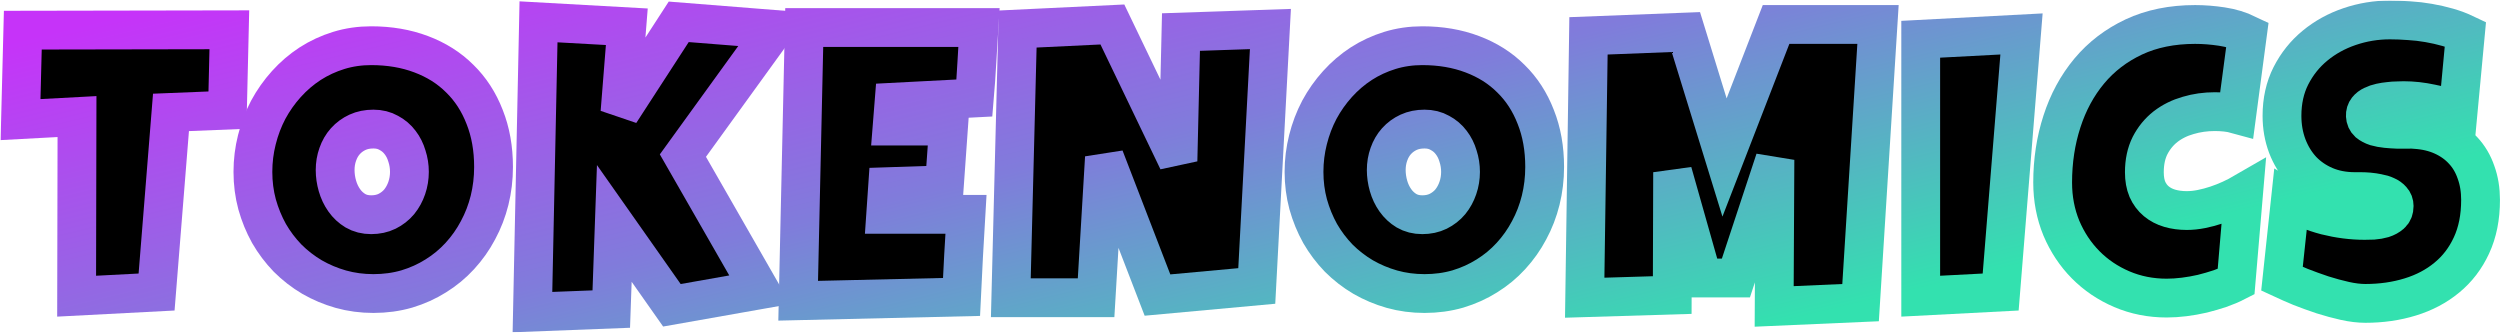
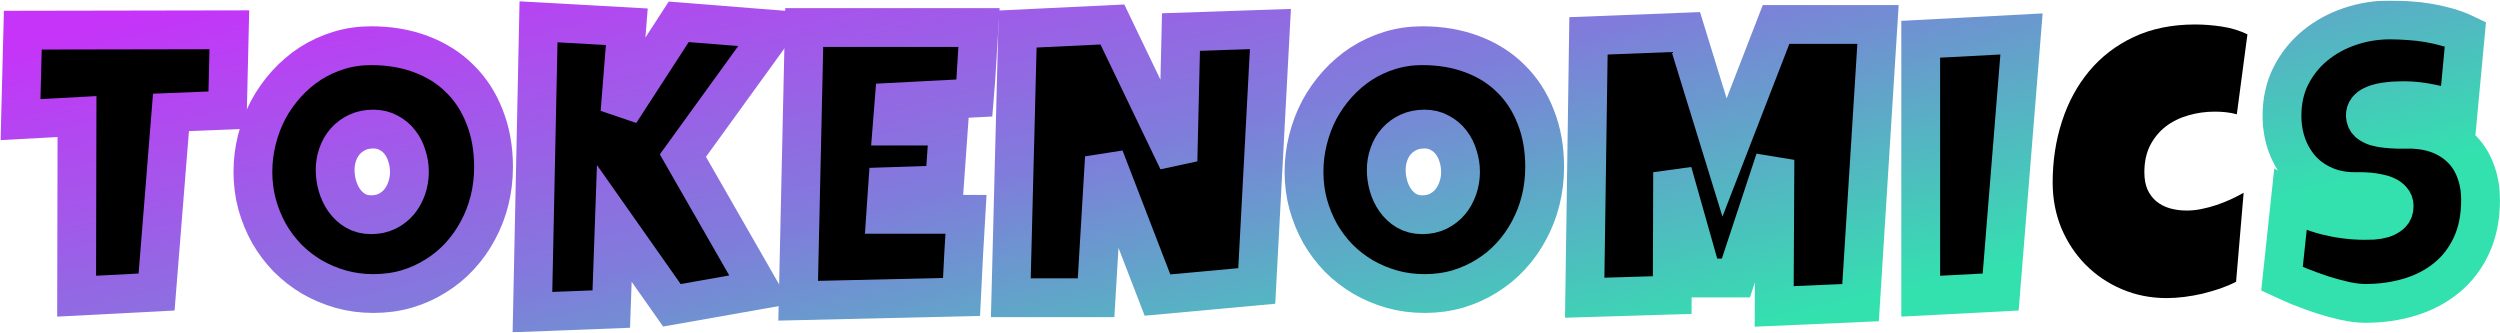
<svg xmlns="http://www.w3.org/2000/svg" width="2577" height="343" viewBox="0 0 2577 343" fill="none">
  <mask id="path-1-outside-1_557_12547" maskUnits="userSpaceOnUse" x="0.172" y="0.547" width="2577" height="342" fill="black">
    <rect fill="white" x="0.172" y="0.547" width="2577" height="342" />
    <path d="M236.406 30.703L234.453 113.516L176.25 115.859L161.406 301.016L78.984 305.312L79.375 120.156L21.172 123.281L23.516 31.094L236.406 30.703Z" />
    <path d="M508.742 172.109C508.742 183.958 507.375 195.417 504.641 206.484C501.906 217.422 497.935 227.708 492.727 237.344C487.648 246.979 481.398 255.833 473.977 263.906C466.685 271.849 458.417 278.685 449.172 284.414C440.057 290.143 430.096 294.635 419.289 297.891C408.482 301.016 397.023 302.578 384.914 302.578C373.195 302.578 361.997 301.081 351.32 298.086C340.773 295.091 330.878 290.924 321.633 285.586C312.388 280.117 303.99 273.607 296.438 266.055C289.016 258.372 282.635 249.909 277.297 240.664C272.089 231.289 267.987 221.263 264.992 210.586C262.128 199.909 260.695 188.776 260.695 177.188C260.695 165.859 262.062 154.792 264.797 143.984C267.531 133.047 271.438 122.76 276.516 113.125C281.724 103.49 287.974 94.635 295.266 86.562C302.557 78.49 310.695 71.523 319.68 65.664C328.794 59.805 338.625 55.247 349.172 51.992C359.719 48.737 370.852 47.109 382.57 47.109C401.451 47.109 418.638 50.039 434.133 55.898C449.758 61.758 463.039 70.156 473.977 81.094C485.044 91.901 493.573 105.052 499.562 120.547C505.682 135.911 508.742 153.099 508.742 172.109ZM422.023 177.188C422.023 171.589 421.177 166.185 419.484 160.977C417.922 155.638 415.578 150.951 412.453 146.914C409.328 142.747 405.422 139.427 400.734 136.953C396.177 134.349 390.904 133.047 384.914 133.047C378.794 133.047 373.326 134.154 368.508 136.367C363.69 138.581 359.523 141.641 356.008 145.547C352.622 149.323 350.018 153.815 348.195 159.023C346.372 164.102 345.461 169.505 345.461 175.234C345.461 180.703 346.242 186.172 347.805 191.641C349.367 197.109 351.711 202.057 354.836 206.484C357.961 210.911 361.802 214.492 366.359 217.227C371.047 219.961 376.451 221.328 382.57 221.328C388.69 221.328 394.159 220.156 398.977 217.812C403.924 215.339 408.091 212.083 411.477 208.047C414.862 203.88 417.466 199.128 419.289 193.789C421.112 188.451 422.023 182.917 422.023 177.188Z" />
    <path d="M798.07 30.312L703.93 160.391L783.227 298.672L692.602 314.688L633.227 230.312L630.102 318.594L548.852 321.719L555.102 22.5L646.117 27.578L639.086 115.859L699.633 22.5L798.07 30.312Z" />
-     <path d="M1009.08 28.359C1008.3 40.599 1007.58 52.708 1006.93 64.688C1006.28 76.667 1005.43 88.776 1004.39 101.016L921.578 105.312L919.625 129.922H977.828L973.531 190.469L914.938 192.422L912.984 220.938H995.797C995.016 235.26 994.169 249.518 993.258 263.711C992.477 277.773 991.76 291.901 991.109 306.094L822.75 310L829 28.359H1009.08Z" />
    <path d="M1309.54 29.922L1295.48 294.766L1193.13 304.141L1138.45 162.344L1129.85 306.875H1041.96L1048.99 29.922L1146.65 25.234L1214.23 165.859L1217.35 33.047L1309.54 29.922Z" />
    <path d="M1592.23 172.109C1592.23 183.958 1590.86 195.417 1588.12 206.484C1585.39 217.422 1581.42 227.708 1576.21 237.344C1571.13 246.979 1564.88 255.833 1557.46 263.906C1550.17 271.849 1541.9 278.685 1532.66 284.414C1523.54 290.143 1513.58 294.635 1502.77 297.891C1491.97 301.016 1480.51 302.578 1468.4 302.578C1456.68 302.578 1445.48 301.081 1434.8 298.086C1424.26 295.091 1414.36 290.924 1405.12 285.586C1395.87 280.117 1387.47 273.607 1379.92 266.055C1372.5 258.372 1366.12 249.909 1360.78 240.664C1355.57 231.289 1351.47 221.263 1348.48 210.586C1345.61 199.909 1344.18 188.776 1344.18 177.188C1344.18 165.859 1345.55 154.792 1348.28 143.984C1351.02 133.047 1354.92 122.76 1360 113.125C1365.21 103.49 1371.46 94.635 1378.75 86.562C1386.04 78.49 1394.18 71.523 1403.16 65.664C1412.28 59.805 1422.11 55.247 1432.66 51.992C1443.2 48.737 1454.34 47.109 1466.05 47.109C1484.93 47.109 1502.12 50.039 1517.62 55.898C1533.24 61.758 1546.52 70.156 1557.46 81.094C1568.53 91.901 1577.06 105.052 1583.05 120.547C1589.17 135.911 1592.23 153.099 1592.23 172.109ZM1505.51 177.188C1505.51 171.589 1504.66 166.185 1502.97 160.977C1501.41 155.638 1499.06 150.951 1495.94 146.914C1492.81 142.747 1488.91 139.427 1484.22 136.953C1479.66 134.349 1474.39 133.047 1468.4 133.047C1462.28 133.047 1456.81 134.154 1451.99 136.367C1447.17 138.581 1443.01 141.641 1439.49 145.547C1436.11 149.323 1433.5 153.815 1431.68 159.023C1429.86 164.102 1428.95 169.505 1428.95 175.234C1428.95 180.703 1429.73 186.172 1431.29 191.641C1432.85 197.109 1435.2 202.057 1438.32 206.484C1441.45 210.911 1445.29 214.492 1449.84 217.227C1454.53 219.961 1459.93 221.328 1466.05 221.328C1472.17 221.328 1477.64 220.156 1482.46 217.812C1487.41 215.339 1491.58 212.083 1494.96 208.047C1498.35 203.88 1500.95 199.128 1502.77 193.789C1504.6 188.451 1505.51 182.917 1505.51 177.188Z" />
    <path d="M1935.85 25.234L1917.88 311.953L1828.82 315.859L1829.6 164.688L1789.37 286.562H1754.99L1724.13 177.578L1723.74 304.141L1633.51 306.875L1637.41 36.953L1737.8 33.047L1777.65 162.344L1830.77 25.234H1935.85Z" />
    <path d="M2083.77 35L2062.29 301.016L1979.87 305.312V40.469L2083.77 35Z" />
    <path d="M2316.66 35.391L2305.72 117.812C2301.94 116.771 2298.17 116.055 2294.39 115.664C2290.61 115.273 2286.84 115.078 2283.06 115.078C2273.43 115.078 2264.25 116.38 2255.52 118.984C2246.8 121.458 2239.05 125.299 2232.28 130.508C2225.64 135.716 2220.3 142.227 2216.27 150.039C2212.36 157.852 2210.41 167.031 2210.41 177.578C2210.41 184.349 2211.45 190.208 2213.53 195.156C2215.74 200.104 2218.8 204.206 2222.71 207.461C2226.62 210.716 2231.24 213.125 2236.58 214.688C2241.92 216.25 2247.78 217.031 2254.16 217.031C2258.97 217.031 2263.99 216.51 2269.2 215.469C2274.4 214.427 2279.55 213.06 2284.62 211.367C2289.7 209.674 2294.65 207.721 2299.47 205.508C2304.29 203.294 2308.71 201.016 2312.75 198.672L2304.94 290.469C2299.86 293.073 2294.33 295.417 2288.34 297.5C2282.48 299.453 2276.42 301.211 2270.17 302.773C2263.92 304.206 2257.67 305.312 2251.42 306.094C2245.17 306.875 2239.18 307.266 2233.45 307.266C2216.92 307.266 2201.49 304.206 2187.16 298.086C2172.84 291.966 2160.41 283.568 2149.86 272.891C2139.31 262.214 2130.98 249.648 2124.86 235.195C2118.87 220.612 2115.88 204.922 2115.88 188.125C2115.88 165.859 2119.07 144.896 2125.45 125.234C2131.83 105.443 2141.2 88.125 2153.57 73.281C2165.94 58.438 2181.24 46.719 2199.47 38.125C2217.83 29.531 2238.92 25.234 2262.75 25.234C2271.73 25.234 2280.91 25.951 2290.29 27.383C2299.79 28.815 2308.58 31.484 2316.66 35.391Z" />
    <path d="M2556.96 206.094C2556.96 223.932 2553.84 239.557 2547.59 252.969C2541.47 266.25 2533 277.318 2522.2 286.172C2511.52 295.026 2498.95 301.667 2484.5 306.094C2470.18 310.521 2454.75 312.734 2438.21 312.734C2431.83 312.734 2424.8 311.888 2417.12 310.195C2409.57 308.503 2401.88 306.419 2394.07 303.945C2386.26 301.341 2378.71 298.607 2371.41 295.742C2364.25 292.747 2357.87 289.948 2352.27 287.344L2360.87 206.875C2371.93 213.516 2384.17 218.594 2397.59 222.109C2411.13 225.495 2424.41 227.188 2437.43 227.188C2439.9 227.188 2442.9 227.122 2446.41 226.992C2449.93 226.732 2453.25 226.146 2456.38 225.234C2459.63 224.193 2462.36 222.695 2464.58 220.742C2466.79 218.789 2467.9 215.99 2467.9 212.344C2467.9 209.87 2467.12 207.786 2465.55 206.094C2463.99 204.271 2461.97 202.839 2459.5 201.797C2457.03 200.625 2454.23 199.779 2451.1 199.258C2447.98 198.607 2444.92 198.151 2441.92 197.891C2438.93 197.63 2436.13 197.5 2433.52 197.5C2430.92 197.5 2428.84 197.5 2427.27 197.5C2416.08 197.5 2405.85 195.547 2396.61 191.641C2387.49 187.734 2379.62 182.331 2372.98 175.43C2366.47 168.398 2361.39 160.13 2357.74 150.625C2354.1 140.99 2352.27 130.573 2352.27 119.375C2352.27 104.01 2355.33 90.273 2361.45 78.164C2367.7 65.924 2375.97 55.573 2386.26 47.109C2396.67 38.516 2408.59 31.94 2422 27.383C2435.41 22.826 2449.28 20.547 2463.6 20.547C2469.98 20.547 2476.56 20.807 2483.33 21.328C2490.1 21.719 2496.8 22.5 2503.45 23.672C2510.22 24.844 2516.79 26.341 2523.17 28.164C2529.55 29.987 2535.61 32.266 2541.34 35L2533.91 114.297C2525.06 111.302 2515.75 108.828 2505.98 106.875C2496.35 104.792 2486.91 103.75 2477.66 103.75C2475.97 103.75 2473.76 103.815 2471.02 103.945C2468.42 103.945 2465.62 104.141 2462.62 104.531C2459.76 104.792 2456.83 105.247 2453.84 105.898C2450.84 106.549 2448.17 107.461 2445.83 108.633C2443.48 109.674 2441.6 111.107 2440.16 112.93C2438.73 114.753 2438.08 116.901 2438.21 119.375C2438.34 122.24 2439.38 124.583 2441.34 126.406C2443.42 128.099 2446.02 129.466 2449.15 130.508C2452.4 131.419 2455.92 132.07 2459.7 132.461C2463.6 132.852 2467.44 133.112 2471.22 133.242C2474.99 133.242 2478.51 133.242 2481.77 133.242C2485.02 133.112 2487.69 133.177 2489.77 133.438C2500.19 134.089 2509.57 136.302 2517.9 140.078C2526.23 143.854 2533.26 148.867 2538.99 155.117C2544.85 161.367 2549.28 168.854 2552.27 177.578C2555.4 186.172 2556.96 195.677 2556.96 206.094Z" />
  </mask>
  <path d="M236.406 30.703L234.453 113.516L176.25 115.859L161.406 301.016L78.984 305.312L79.375 120.156L21.172 123.281L23.516 31.094L236.406 30.703Z" fill="black" />
  <path d="M508.742 172.109C508.742 183.958 507.375 195.417 504.641 206.484C501.906 217.422 497.935 227.708 492.727 237.344C487.648 246.979 481.398 255.833 473.977 263.906C466.685 271.849 458.417 278.685 449.172 284.414C440.057 290.143 430.096 294.635 419.289 297.891C408.482 301.016 397.023 302.578 384.914 302.578C373.195 302.578 361.997 301.081 351.32 298.086C340.773 295.091 330.878 290.924 321.633 285.586C312.388 280.117 303.99 273.607 296.438 266.055C289.016 258.372 282.635 249.909 277.297 240.664C272.089 231.289 267.987 221.263 264.992 210.586C262.128 199.909 260.695 188.776 260.695 177.188C260.695 165.859 262.062 154.792 264.797 143.984C267.531 133.047 271.438 122.76 276.516 113.125C281.724 103.49 287.974 94.635 295.266 86.562C302.557 78.49 310.695 71.523 319.68 65.664C328.794 59.805 338.625 55.247 349.172 51.992C359.719 48.737 370.852 47.109 382.57 47.109C401.451 47.109 418.638 50.039 434.133 55.898C449.758 61.758 463.039 70.156 473.977 81.094C485.044 91.901 493.573 105.052 499.562 120.547C505.682 135.911 508.742 153.099 508.742 172.109ZM422.023 177.188C422.023 171.589 421.177 166.185 419.484 160.977C417.922 155.638 415.578 150.951 412.453 146.914C409.328 142.747 405.422 139.427 400.734 136.953C396.177 134.349 390.904 133.047 384.914 133.047C378.794 133.047 373.326 134.154 368.508 136.367C363.69 138.581 359.523 141.641 356.008 145.547C352.622 149.323 350.018 153.815 348.195 159.023C346.372 164.102 345.461 169.505 345.461 175.234C345.461 180.703 346.242 186.172 347.805 191.641C349.367 197.109 351.711 202.057 354.836 206.484C357.961 210.911 361.802 214.492 366.359 217.227C371.047 219.961 376.451 221.328 382.57 221.328C388.69 221.328 394.159 220.156 398.977 217.812C403.924 215.339 408.091 212.083 411.477 208.047C414.862 203.88 417.466 199.128 419.289 193.789C421.112 188.451 422.023 182.917 422.023 177.188Z" fill="black" />
  <path d="M798.07 30.312L703.93 160.391L783.227 298.672L692.602 314.688L633.227 230.312L630.102 318.594L548.852 321.719L555.102 22.5L646.117 27.578L639.086 115.859L699.633 22.5L798.07 30.312Z" fill="black" />
  <path d="M1009.08 28.359C1008.3 40.599 1007.58 52.708 1006.93 64.688C1006.28 76.667 1005.43 88.776 1004.39 101.016L921.578 105.312L919.625 129.922H977.828L973.531 190.469L914.938 192.422L912.984 220.938H995.797C995.016 235.26 994.169 249.518 993.258 263.711C992.477 277.773 991.76 291.901 991.109 306.094L822.75 310L829 28.359H1009.08Z" fill="black" />
  <path d="M1309.54 29.922L1295.48 294.766L1193.13 304.141L1138.45 162.344L1129.85 306.875H1041.96L1048.99 29.922L1146.65 25.234L1214.23 165.859L1217.35 33.047L1309.54 29.922Z" fill="black" />
  <path d="M1592.23 172.109C1592.23 183.958 1590.86 195.417 1588.12 206.484C1585.39 217.422 1581.42 227.708 1576.21 237.344C1571.13 246.979 1564.88 255.833 1557.46 263.906C1550.17 271.849 1541.9 278.685 1532.66 284.414C1523.54 290.143 1513.58 294.635 1502.77 297.891C1491.97 301.016 1480.51 302.578 1468.4 302.578C1456.68 302.578 1445.48 301.081 1434.8 298.086C1424.26 295.091 1414.36 290.924 1405.12 285.586C1395.87 280.117 1387.47 273.607 1379.92 266.055C1372.5 258.372 1366.12 249.909 1360.78 240.664C1355.57 231.289 1351.47 221.263 1348.48 210.586C1345.61 199.909 1344.18 188.776 1344.18 177.188C1344.18 165.859 1345.55 154.792 1348.28 143.984C1351.02 133.047 1354.92 122.76 1360 113.125C1365.21 103.49 1371.46 94.635 1378.75 86.562C1386.04 78.49 1394.18 71.523 1403.16 65.664C1412.28 59.805 1422.11 55.247 1432.66 51.992C1443.2 48.737 1454.34 47.109 1466.05 47.109C1484.93 47.109 1502.12 50.039 1517.62 55.898C1533.24 61.758 1546.52 70.156 1557.46 81.094C1568.53 91.901 1577.06 105.052 1583.05 120.547C1589.17 135.911 1592.23 153.099 1592.23 172.109ZM1505.51 177.188C1505.51 171.589 1504.66 166.185 1502.97 160.977C1501.41 155.638 1499.06 150.951 1495.94 146.914C1492.81 142.747 1488.91 139.427 1484.22 136.953C1479.66 134.349 1474.39 133.047 1468.4 133.047C1462.28 133.047 1456.81 134.154 1451.99 136.367C1447.17 138.581 1443.01 141.641 1439.49 145.547C1436.11 149.323 1433.5 153.815 1431.68 159.023C1429.86 164.102 1428.95 169.505 1428.95 175.234C1428.95 180.703 1429.73 186.172 1431.29 191.641C1432.85 197.109 1435.2 202.057 1438.32 206.484C1441.45 210.911 1445.29 214.492 1449.84 217.227C1454.53 219.961 1459.93 221.328 1466.05 221.328C1472.17 221.328 1477.64 220.156 1482.46 217.812C1487.41 215.339 1491.58 212.083 1494.96 208.047C1498.35 203.88 1500.95 199.128 1502.77 193.789C1504.6 188.451 1505.51 182.917 1505.51 177.188Z" fill="black" />
  <path d="M1935.85 25.234L1917.88 311.953L1828.82 315.859L1829.6 164.688L1789.37 286.562H1754.99L1724.13 177.578L1723.74 304.141L1633.51 306.875L1637.41 36.953L1737.8 33.047L1777.65 162.344L1830.77 25.234H1935.85Z" fill="black" />
  <path d="M2083.77 35L2062.29 301.016L1979.87 305.312V40.469L2083.77 35Z" fill="black" />
  <path d="M2316.66 35.391L2305.72 117.812C2301.94 116.771 2298.17 116.055 2294.39 115.664C2290.61 115.273 2286.84 115.078 2283.06 115.078C2273.43 115.078 2264.25 116.38 2255.52 118.984C2246.8 121.458 2239.05 125.299 2232.28 130.508C2225.64 135.716 2220.3 142.227 2216.27 150.039C2212.36 157.852 2210.41 167.031 2210.41 177.578C2210.41 184.349 2211.45 190.208 2213.53 195.156C2215.74 200.104 2218.8 204.206 2222.71 207.461C2226.62 210.716 2231.24 213.125 2236.58 214.688C2241.92 216.25 2247.78 217.031 2254.16 217.031C2258.97 217.031 2263.99 216.51 2269.2 215.469C2274.4 214.427 2279.55 213.06 2284.62 211.367C2289.7 209.674 2294.65 207.721 2299.47 205.508C2304.29 203.294 2308.71 201.016 2312.75 198.672L2304.94 290.469C2299.86 293.073 2294.33 295.417 2288.34 297.5C2282.48 299.453 2276.42 301.211 2270.17 302.773C2263.92 304.206 2257.67 305.312 2251.42 306.094C2245.17 306.875 2239.18 307.266 2233.45 307.266C2216.92 307.266 2201.49 304.206 2187.16 298.086C2172.84 291.966 2160.41 283.568 2149.86 272.891C2139.31 262.214 2130.98 249.648 2124.86 235.195C2118.87 220.612 2115.88 204.922 2115.88 188.125C2115.88 165.859 2119.07 144.896 2125.45 125.234C2131.83 105.443 2141.2 88.125 2153.57 73.281C2165.94 58.438 2181.24 46.719 2199.47 38.125C2217.83 29.531 2238.92 25.234 2262.75 25.234C2271.73 25.234 2280.91 25.951 2290.29 27.383C2299.79 28.815 2308.58 31.484 2316.66 35.391Z" fill="black" />
  <path d="M2556.96 206.094C2556.96 223.932 2553.84 239.557 2547.59 252.969C2541.47 266.25 2533 277.318 2522.2 286.172C2511.52 295.026 2498.95 301.667 2484.5 306.094C2470.18 310.521 2454.75 312.734 2438.21 312.734C2431.83 312.734 2424.8 311.888 2417.12 310.195C2409.57 308.503 2401.88 306.419 2394.07 303.945C2386.26 301.341 2378.71 298.607 2371.41 295.742C2364.25 292.747 2357.87 289.948 2352.27 287.344L2360.87 206.875C2371.93 213.516 2384.17 218.594 2397.59 222.109C2411.13 225.495 2424.41 227.188 2437.43 227.188C2439.9 227.188 2442.9 227.122 2446.41 226.992C2449.93 226.732 2453.25 226.146 2456.38 225.234C2459.63 224.193 2462.36 222.695 2464.58 220.742C2466.79 218.789 2467.9 215.99 2467.9 212.344C2467.9 209.87 2467.12 207.786 2465.55 206.094C2463.99 204.271 2461.97 202.839 2459.5 201.797C2457.03 200.625 2454.23 199.779 2451.1 199.258C2447.98 198.607 2444.92 198.151 2441.92 197.891C2438.93 197.63 2436.13 197.5 2433.52 197.5C2430.92 197.5 2428.84 197.5 2427.27 197.5C2416.08 197.5 2405.85 195.547 2396.61 191.641C2387.49 187.734 2379.62 182.331 2372.98 175.43C2366.47 168.398 2361.39 160.13 2357.74 150.625C2354.1 140.99 2352.27 130.573 2352.27 119.375C2352.27 104.01 2355.33 90.273 2361.45 78.164C2367.7 65.924 2375.97 55.573 2386.26 47.109C2396.67 38.516 2408.59 31.94 2422 27.383C2435.41 22.826 2449.28 20.547 2463.6 20.547C2469.98 20.547 2476.56 20.807 2483.33 21.328C2490.1 21.719 2496.8 22.5 2503.45 23.672C2510.22 24.844 2516.79 26.341 2523.17 28.164C2529.55 29.987 2535.61 32.266 2541.34 35L2533.91 114.297C2525.06 111.302 2515.75 108.828 2505.98 106.875C2496.35 104.792 2486.91 103.75 2477.66 103.75C2475.97 103.75 2473.76 103.815 2471.02 103.945C2468.42 103.945 2465.62 104.141 2462.62 104.531C2459.76 104.792 2456.83 105.247 2453.84 105.898C2450.84 106.549 2448.17 107.461 2445.83 108.633C2443.48 109.674 2441.6 111.107 2440.16 112.93C2438.73 114.753 2438.08 116.901 2438.21 119.375C2438.34 122.24 2439.38 124.583 2441.34 126.406C2443.42 128.099 2446.02 129.466 2449.15 130.508C2452.4 131.419 2455.92 132.07 2459.7 132.461C2463.6 132.852 2467.44 133.112 2471.22 133.242C2474.99 133.242 2478.51 133.242 2481.77 133.242C2485.02 133.112 2487.69 133.177 2489.77 133.438C2500.19 134.089 2509.57 136.302 2517.9 140.078C2526.23 143.854 2533.26 148.867 2538.99 155.117C2544.85 161.367 2549.28 168.854 2552.27 177.578C2555.4 186.172 2556.96 195.677 2556.96 206.094Z" fill="black" />
  <path d="M236.406 30.703L234.453 113.516L176.25 115.859L161.406 301.016L78.984 305.312L79.375 120.156L21.172 123.281L23.516 31.094L236.406 30.703Z" stroke="url(#paint0_linear_557_12547)" stroke-width="40" mask="url(#path-1-outside-1_557_12547)" />
  <path d="M508.742 172.109C508.742 183.958 507.375 195.417 504.641 206.484C501.906 217.422 497.935 227.708 492.727 237.344C487.648 246.979 481.398 255.833 473.977 263.906C466.685 271.849 458.417 278.685 449.172 284.414C440.057 290.143 430.096 294.635 419.289 297.891C408.482 301.016 397.023 302.578 384.914 302.578C373.195 302.578 361.997 301.081 351.32 298.086C340.773 295.091 330.878 290.924 321.633 285.586C312.388 280.117 303.99 273.607 296.438 266.055C289.016 258.372 282.635 249.909 277.297 240.664C272.089 231.289 267.987 221.263 264.992 210.586C262.128 199.909 260.695 188.776 260.695 177.188C260.695 165.859 262.062 154.792 264.797 143.984C267.531 133.047 271.438 122.76 276.516 113.125C281.724 103.49 287.974 94.635 295.266 86.562C302.557 78.49 310.695 71.523 319.68 65.664C328.794 59.805 338.625 55.247 349.172 51.992C359.719 48.737 370.852 47.109 382.57 47.109C401.451 47.109 418.638 50.039 434.133 55.898C449.758 61.758 463.039 70.156 473.977 81.094C485.044 91.901 493.573 105.052 499.562 120.547C505.682 135.911 508.742 153.099 508.742 172.109ZM422.023 177.188C422.023 171.589 421.177 166.185 419.484 160.977C417.922 155.638 415.578 150.951 412.453 146.914C409.328 142.747 405.422 139.427 400.734 136.953C396.177 134.349 390.904 133.047 384.914 133.047C378.794 133.047 373.326 134.154 368.508 136.367C363.69 138.581 359.523 141.641 356.008 145.547C352.622 149.323 350.018 153.815 348.195 159.023C346.372 164.102 345.461 169.505 345.461 175.234C345.461 180.703 346.242 186.172 347.805 191.641C349.367 197.109 351.711 202.057 354.836 206.484C357.961 210.911 361.802 214.492 366.359 217.227C371.047 219.961 376.451 221.328 382.57 221.328C388.69 221.328 394.159 220.156 398.977 217.812C403.924 215.339 408.091 212.083 411.477 208.047C414.862 203.88 417.466 199.128 419.289 193.789C421.112 188.451 422.023 182.917 422.023 177.188Z" stroke="url(#paint1_linear_557_12547)" stroke-width="40" mask="url(#path-1-outside-1_557_12547)" />
  <path d="M798.07 30.312L703.93 160.391L783.227 298.672L692.602 314.688L633.227 230.312L630.102 318.594L548.852 321.719L555.102 22.5L646.117 27.578L639.086 115.859L699.633 22.5L798.07 30.312Z" stroke="url(#paint2_linear_557_12547)" stroke-width="40" mask="url(#path-1-outside-1_557_12547)" />
  <path d="M1009.08 28.359C1008.3 40.599 1007.58 52.708 1006.93 64.688C1006.28 76.667 1005.43 88.776 1004.39 101.016L921.578 105.312L919.625 129.922H977.828L973.531 190.469L914.938 192.422L912.984 220.938H995.797C995.016 235.26 994.169 249.518 993.258 263.711C992.477 277.773 991.76 291.901 991.109 306.094L822.75 310L829 28.359H1009.08Z" stroke="url(#paint3_linear_557_12547)" stroke-width="40" mask="url(#path-1-outside-1_557_12547)" />
  <path d="M1309.54 29.922L1295.48 294.766L1193.13 304.141L1138.45 162.344L1129.85 306.875H1041.96L1048.99 29.922L1146.65 25.234L1214.23 165.859L1217.35 33.047L1309.54 29.922Z" stroke="url(#paint4_linear_557_12547)" stroke-width="40" mask="url(#path-1-outside-1_557_12547)" />
  <path d="M1592.23 172.109C1592.23 183.958 1590.86 195.417 1588.12 206.484C1585.39 217.422 1581.42 227.708 1576.21 237.344C1571.13 246.979 1564.88 255.833 1557.46 263.906C1550.17 271.849 1541.9 278.685 1532.66 284.414C1523.54 290.143 1513.58 294.635 1502.77 297.891C1491.97 301.016 1480.51 302.578 1468.4 302.578C1456.68 302.578 1445.48 301.081 1434.8 298.086C1424.26 295.091 1414.36 290.924 1405.12 285.586C1395.87 280.117 1387.47 273.607 1379.92 266.055C1372.5 258.372 1366.12 249.909 1360.78 240.664C1355.57 231.289 1351.47 221.263 1348.48 210.586C1345.61 199.909 1344.18 188.776 1344.18 177.188C1344.18 165.859 1345.55 154.792 1348.28 143.984C1351.02 133.047 1354.92 122.76 1360 113.125C1365.21 103.49 1371.46 94.635 1378.75 86.562C1386.04 78.49 1394.18 71.523 1403.16 65.664C1412.28 59.805 1422.11 55.247 1432.66 51.992C1443.2 48.737 1454.34 47.109 1466.05 47.109C1484.93 47.109 1502.12 50.039 1517.62 55.898C1533.24 61.758 1546.52 70.156 1557.46 81.094C1568.53 91.901 1577.06 105.052 1583.05 120.547C1589.17 135.911 1592.23 153.099 1592.23 172.109ZM1505.51 177.188C1505.51 171.589 1504.66 166.185 1502.97 160.977C1501.41 155.638 1499.06 150.951 1495.94 146.914C1492.81 142.747 1488.91 139.427 1484.22 136.953C1479.66 134.349 1474.39 133.047 1468.4 133.047C1462.28 133.047 1456.81 134.154 1451.99 136.367C1447.17 138.581 1443.01 141.641 1439.49 145.547C1436.11 149.323 1433.5 153.815 1431.68 159.023C1429.86 164.102 1428.95 169.505 1428.95 175.234C1428.95 180.703 1429.73 186.172 1431.29 191.641C1432.85 197.109 1435.2 202.057 1438.32 206.484C1441.45 210.911 1445.29 214.492 1449.84 217.227C1454.53 219.961 1459.93 221.328 1466.05 221.328C1472.17 221.328 1477.64 220.156 1482.46 217.812C1487.41 215.339 1491.58 212.083 1494.96 208.047C1498.35 203.88 1500.95 199.128 1502.77 193.789C1504.6 188.451 1505.51 182.917 1505.51 177.188Z" stroke="url(#paint5_linear_557_12547)" stroke-width="40" mask="url(#path-1-outside-1_557_12547)" />
  <path d="M1935.85 25.234L1917.88 311.953L1828.82 315.859L1829.6 164.688L1789.37 286.562H1754.99L1724.13 177.578L1723.74 304.141L1633.51 306.875L1637.41 36.953L1737.8 33.047L1777.65 162.344L1830.77 25.234H1935.85Z" stroke="url(#paint6_linear_557_12547)" stroke-width="40" mask="url(#path-1-outside-1_557_12547)" />
  <path d="M2083.77 35L2062.29 301.016L1979.87 305.312V40.469L2083.77 35Z" stroke="url(#paint7_linear_557_12547)" stroke-width="40" mask="url(#path-1-outside-1_557_12547)" />
-   <path d="M2316.66 35.391L2305.72 117.812C2301.94 116.771 2298.17 116.055 2294.39 115.664C2290.61 115.273 2286.84 115.078 2283.06 115.078C2273.43 115.078 2264.25 116.38 2255.52 118.984C2246.8 121.458 2239.05 125.299 2232.28 130.508C2225.64 135.716 2220.3 142.227 2216.27 150.039C2212.36 157.852 2210.41 167.031 2210.41 177.578C2210.41 184.349 2211.45 190.208 2213.53 195.156C2215.74 200.104 2218.8 204.206 2222.71 207.461C2226.62 210.716 2231.24 213.125 2236.58 214.688C2241.92 216.25 2247.78 217.031 2254.16 217.031C2258.97 217.031 2263.99 216.51 2269.2 215.469C2274.4 214.427 2279.55 213.06 2284.62 211.367C2289.7 209.674 2294.65 207.721 2299.47 205.508C2304.29 203.294 2308.71 201.016 2312.75 198.672L2304.94 290.469C2299.86 293.073 2294.33 295.417 2288.34 297.5C2282.48 299.453 2276.42 301.211 2270.17 302.773C2263.92 304.206 2257.67 305.312 2251.42 306.094C2245.17 306.875 2239.18 307.266 2233.45 307.266C2216.92 307.266 2201.49 304.206 2187.16 298.086C2172.84 291.966 2160.41 283.568 2149.86 272.891C2139.31 262.214 2130.98 249.648 2124.86 235.195C2118.87 220.612 2115.88 204.922 2115.88 188.125C2115.88 165.859 2119.07 144.896 2125.45 125.234C2131.83 105.443 2141.2 88.125 2153.57 73.281C2165.94 58.438 2181.24 46.719 2199.47 38.125C2217.83 29.531 2238.92 25.234 2262.75 25.234C2271.73 25.234 2280.91 25.951 2290.29 27.383C2299.79 28.815 2308.58 31.484 2316.66 35.391Z" stroke="url(#paint8_linear_557_12547)" stroke-width="40" mask="url(#path-1-outside-1_557_12547)" />
  <path d="M2556.96 206.094C2556.96 223.932 2553.84 239.557 2547.59 252.969C2541.47 266.25 2533 277.318 2522.2 286.172C2511.52 295.026 2498.95 301.667 2484.5 306.094C2470.18 310.521 2454.75 312.734 2438.21 312.734C2431.83 312.734 2424.8 311.888 2417.12 310.195C2409.57 308.503 2401.88 306.419 2394.07 303.945C2386.26 301.341 2378.71 298.607 2371.41 295.742C2364.25 292.747 2357.87 289.948 2352.27 287.344L2360.87 206.875C2371.93 213.516 2384.17 218.594 2397.59 222.109C2411.13 225.495 2424.41 227.188 2437.43 227.188C2439.9 227.188 2442.9 227.122 2446.41 226.992C2449.93 226.732 2453.25 226.146 2456.38 225.234C2459.63 224.193 2462.36 222.695 2464.58 220.742C2466.79 218.789 2467.9 215.99 2467.9 212.344C2467.9 209.87 2467.12 207.786 2465.55 206.094C2463.99 204.271 2461.97 202.839 2459.5 201.797C2457.03 200.625 2454.23 199.779 2451.1 199.258C2447.98 198.607 2444.92 198.151 2441.92 197.891C2438.93 197.63 2436.13 197.5 2433.52 197.5C2430.92 197.5 2428.84 197.5 2427.27 197.5C2416.08 197.5 2405.85 195.547 2396.61 191.641C2387.49 187.734 2379.62 182.331 2372.98 175.43C2366.47 168.398 2361.39 160.13 2357.74 150.625C2354.1 140.99 2352.27 130.573 2352.27 119.375C2352.27 104.01 2355.33 90.273 2361.45 78.164C2367.7 65.924 2375.97 55.573 2386.26 47.109C2396.67 38.516 2408.59 31.94 2422 27.383C2435.41 22.826 2449.28 20.547 2463.6 20.547C2469.98 20.547 2476.56 20.807 2483.33 21.328C2490.1 21.719 2496.8 22.5 2503.45 23.672C2510.22 24.844 2516.79 26.341 2523.17 28.164C2529.55 29.987 2535.61 32.266 2541.34 35L2533.91 114.297C2525.06 111.302 2515.75 108.828 2505.98 106.875C2496.35 104.792 2486.91 103.75 2477.66 103.75C2475.97 103.75 2473.76 103.815 2471.02 103.945C2468.42 103.945 2465.62 104.141 2462.62 104.531C2459.76 104.792 2456.83 105.247 2453.84 105.898C2450.84 106.549 2448.17 107.461 2445.83 108.633C2443.48 109.674 2441.6 111.107 2440.16 112.93C2438.73 114.753 2438.08 116.901 2438.21 119.375C2438.34 122.24 2439.38 124.583 2441.34 126.406C2443.42 128.099 2446.02 129.466 2449.15 130.508C2452.4 131.419 2455.92 132.07 2459.7 132.461C2463.6 132.852 2467.44 133.112 2471.22 133.242C2474.99 133.242 2478.51 133.242 2481.77 133.242C2485.02 133.112 2487.69 133.177 2489.77 133.438C2500.19 134.089 2509.57 136.302 2517.9 140.078C2526.23 143.854 2533.26 148.867 2538.99 155.117C2544.85 161.367 2549.28 168.854 2552.27 177.578C2555.4 186.172 2556.96 195.677 2556.96 206.094Z" stroke="url(#paint9_linear_557_12547)" stroke-width="40" mask="url(#path-1-outside-1_557_12547)" />
  <defs>
    <linearGradient id="paint0_linear_557_12547" x1="2461.69" y1="181" x2="2294.21" y2="-510.083" gradientUnits="userSpaceOnUse">
      <stop stop-color="#33E1AF" />
      <stop offset="0.476" stop-color="#807CDB" />
      <stop offset="1" stop-color="#C633F9" />
    </linearGradient>
    <linearGradient id="paint1_linear_557_12547" x1="2461.69" y1="181" x2="2294.21" y2="-510.083" gradientUnits="userSpaceOnUse">
      <stop stop-color="#33E1AF" />
      <stop offset="0.476" stop-color="#807CDB" />
      <stop offset="1" stop-color="#C633F9" />
    </linearGradient>
    <linearGradient id="paint2_linear_557_12547" x1="2461.69" y1="181" x2="2294.21" y2="-510.083" gradientUnits="userSpaceOnUse">
      <stop stop-color="#33E1AF" />
      <stop offset="0.476" stop-color="#807CDB" />
      <stop offset="1" stop-color="#C633F9" />
    </linearGradient>
    <linearGradient id="paint3_linear_557_12547" x1="2461.69" y1="181" x2="2294.21" y2="-510.083" gradientUnits="userSpaceOnUse">
      <stop stop-color="#33E1AF" />
      <stop offset="0.476" stop-color="#807CDB" />
      <stop offset="1" stop-color="#C633F9" />
    </linearGradient>
    <linearGradient id="paint4_linear_557_12547" x1="2461.69" y1="181" x2="2294.21" y2="-510.083" gradientUnits="userSpaceOnUse">
      <stop stop-color="#33E1AF" />
      <stop offset="0.476" stop-color="#807CDB" />
      <stop offset="1" stop-color="#C633F9" />
    </linearGradient>
    <linearGradient id="paint5_linear_557_12547" x1="2461.69" y1="181" x2="2294.21" y2="-510.083" gradientUnits="userSpaceOnUse">
      <stop stop-color="#33E1AF" />
      <stop offset="0.476" stop-color="#807CDB" />
      <stop offset="1" stop-color="#C633F9" />
    </linearGradient>
    <linearGradient id="paint6_linear_557_12547" x1="2461.69" y1="181" x2="2294.21" y2="-510.083" gradientUnits="userSpaceOnUse">
      <stop stop-color="#33E1AF" />
      <stop offset="0.476" stop-color="#807CDB" />
      <stop offset="1" stop-color="#C633F9" />
    </linearGradient>
    <linearGradient id="paint7_linear_557_12547" x1="2461.69" y1="181" x2="2294.21" y2="-510.083" gradientUnits="userSpaceOnUse">
      <stop stop-color="#33E1AF" />
      <stop offset="0.476" stop-color="#807CDB" />
      <stop offset="1" stop-color="#C633F9" />
    </linearGradient>
    <linearGradient id="paint8_linear_557_12547" x1="2461.69" y1="181" x2="2294.21" y2="-510.083" gradientUnits="userSpaceOnUse">
      <stop stop-color="#33E1AF" />
      <stop offset="0.476" stop-color="#807CDB" />
      <stop offset="1" stop-color="#C633F9" />
    </linearGradient>
    <linearGradient id="paint9_linear_557_12547" x1="2461.69" y1="181" x2="2294.21" y2="-510.083" gradientUnits="userSpaceOnUse">
      <stop stop-color="#33E1AF" />
      <stop offset="0.476" stop-color="#807CDB" />
      <stop offset="1" stop-color="#C633F9" />
    </linearGradient>
  </defs>
</svg>